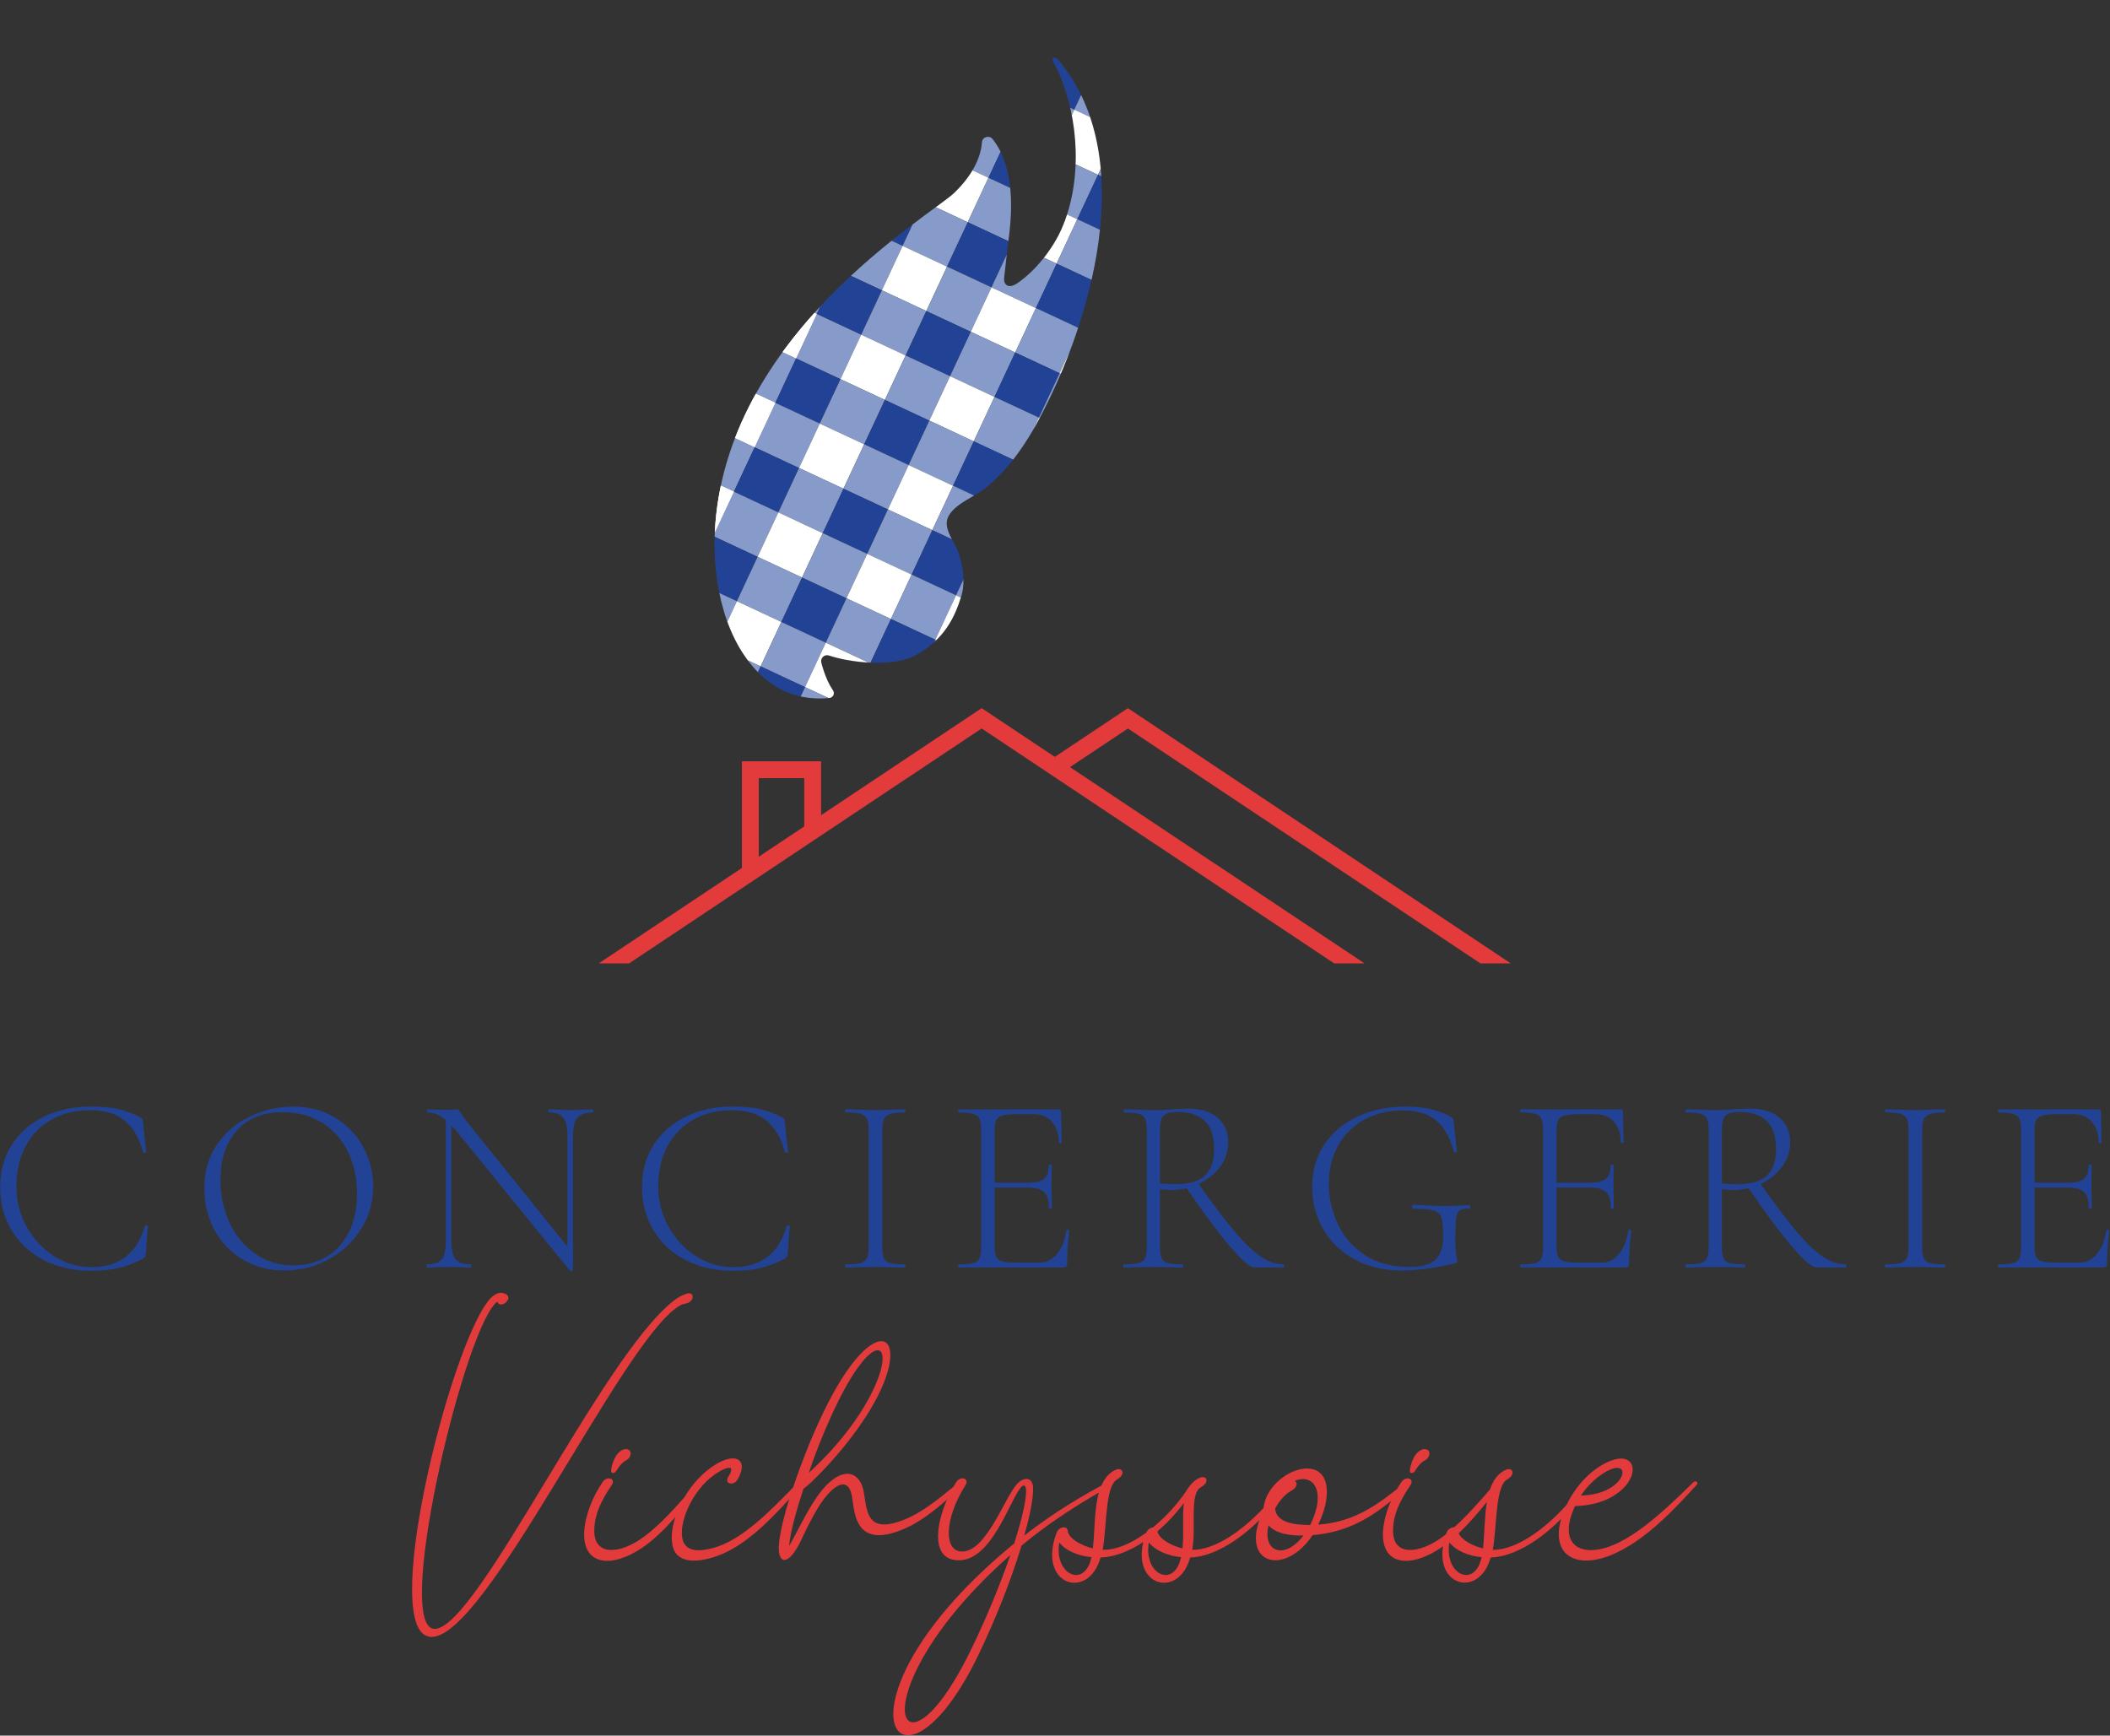
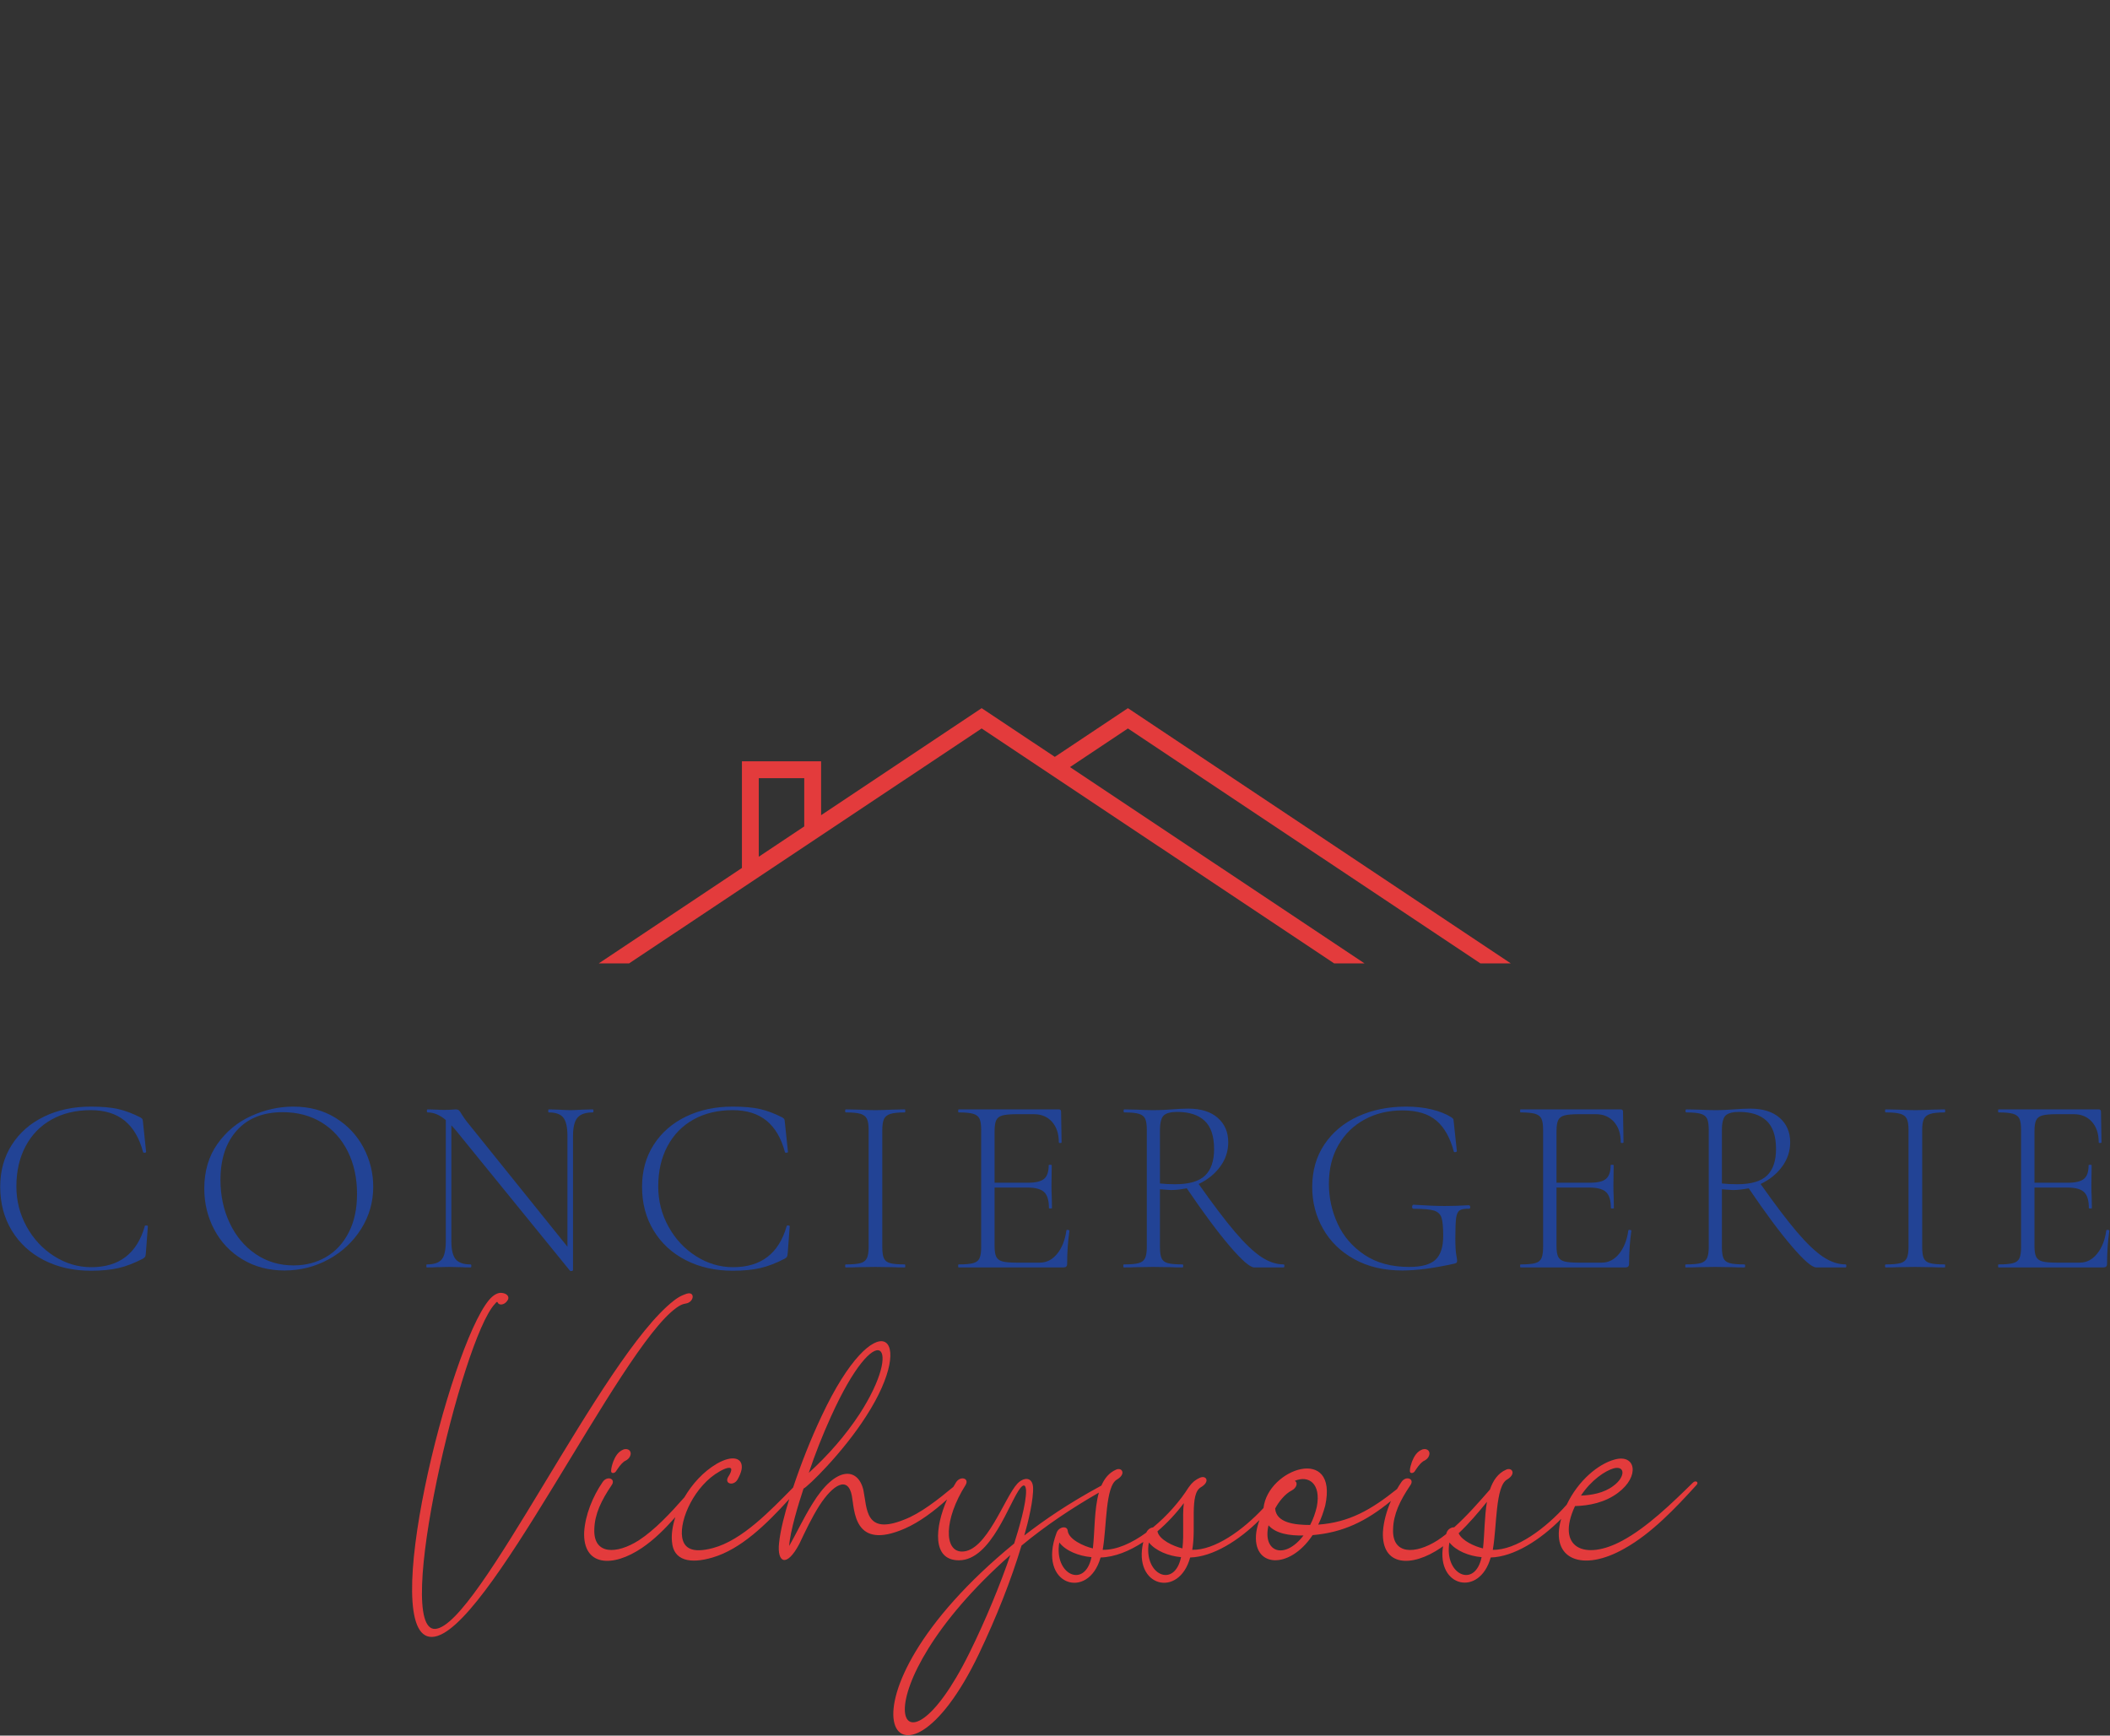
<svg xmlns="http://www.w3.org/2000/svg" width="100%" height="100%" viewBox="0 0 1043 858" version="1.1" xml:space="preserve" style="fill-rule:evenodd;clip-rule:evenodd;stroke-linejoin:round;stroke-miterlimit:2;">
  <rect x="0" y="0" width="1043" height="858" fill="#333333" stroke="none" />
  <g transform="matrix(1,0,0,1,-0.003,-0)">
    <g transform="matrix(1,0,0,1,-1232.69,-765.863)">
      <g id="logo" transform="matrix(4.167,0,0,4.167,0,0)">
        <g transform="matrix(1,0,0,1,376.077,376.2)">
          <path d="M0,-37.27C0.747,-37.81 1.079,-37.727 1.287,-37.81C2.117,-38.1 2.158,-39.221 1.204,-38.93C0.996,-38.847 0.457,-38.723 -0.332,-38.1C-8.882,-31.459 -23.491,0.416 -28.596,0.831C-33.66,1.246 -25.483,-33.577 -21.541,-37.727C-21.167,-38.183 -21.292,-37.851 -21.084,-37.727C-20.835,-37.561 -20.42,-37.685 -20.171,-37.976C-19.673,-38.515 -20.088,-38.93 -20.627,-39.013C-21.208,-39.138 -21.79,-38.723 -22.246,-38.183C-26.978,-32.498 -35.527,1.951 -29.011,1.785C-22.578,1.661 -6.89,-32.373 0,-37.27" style="fill:rgb(227,59,60);fill-rule:nonzero;" />
        </g>
        <g transform="matrix(1,0,0,1,370.64,358.022)">
          <path d="M0,-1.785C0,-2.2 -0.374,-2.407 -0.83,-2.283C-1.494,-2.034 -1.826,-1.453 -2.075,-0.83C-2.2,-0.457 -2.324,-0.083 -2.324,0.29C-2.324,0.622 -1.868,0.581 -1.702,0.249C-1.494,-0.042 -1.245,-0.498 -0.747,-0.872C-0.706,-0.913 -0.042,-1.121 0,-1.785" style="fill:rgb(227,59,60);fill-rule:nonzero;" />
        </g>
        <g transform="matrix(1,0,0,1,463.692,355.988)">
          <path d="M0,2.283C0.208,1.992 0.456,1.536 0.954,1.162C0.996,1.121 1.66,0.913 1.702,0.249C1.702,-0.166 1.328,-0.373 0.872,-0.249C0.208,-0 -0.124,0.581 -0.374,1.204C-0.498,1.577 -0.622,1.951 -0.622,2.324C-0.622,2.656 -0.166,2.615 0,2.283" style="fill:rgb(227,59,60);fill-rule:nonzero;" />
        </g>
        <g transform="matrix(1,0,0,1,487.266,380.019)">
          <path d="M0,-22.039C1.411,-22.371 1.328,-20.96 -0.042,-19.964C-1.162,-19.092 -2.698,-18.843 -3.901,-18.802C-2.698,-20.628 -1.038,-21.748 0,-22.039M-18.411,-14.329C-17.208,-15.466 -16.085,-16.777 -15.054,-18.061C-15.356,-16.269 -15.333,-14.204 -15.522,-12.534C-16.477,-12.754 -18.011,-13.43 -18.411,-14.329M-19.507,-13.24C-18.719,-12.244 -17.183,-11.621 -15.688,-11.497C-16.478,-7.72 -20.171,-9.422 -19.507,-13.24M-35.237,-17.474C-35.403,-16.768 -35.652,-16.02 -36.026,-15.315C-37.853,-15.315 -40.052,-15.564 -40.177,-17.266C-39.761,-18.055 -39.015,-19.009 -38.185,-19.424C-37.645,-19.715 -37.437,-20.337 -37.853,-20.545C-36.233,-21.25 -34.698,-20.254 -35.237,-17.474M-40.965,-15.273C-40.093,-14.277 -38.433,-14.028 -36.814,-14.07C-39.056,-11.123 -41.712,-12.078 -40.965,-15.273M-51.175,-12.534C-52.222,-12.776 -53.961,-13.568 -54.138,-14.564C-52.969,-15.559 -51.902,-16.712 -51.01,-17.906C-51.209,-16.289 -50.97,-14.326 -51.175,-12.534M-55.159,-13.24C-54.37,-12.244 -52.793,-11.621 -51.341,-11.497C-52.129,-7.72 -55.823,-9.422 -55.159,-13.24M-65.783,-13.24C-65.036,-12.244 -63.459,-11.621 -61.965,-11.497C-62.754,-7.72 -66.447,-9.422 -65.783,-13.24M-76.45,-0.125C-84.917,17.016 -90.021,4.523 -71.594,-11.746C-72.756,-8.343 -74.499,-4.067 -76.45,-0.125M-92.885,-28.14C-87.365,-40.384 -84.128,-36.731 -89.482,-28.472C-91.142,-25.94 -93.217,-23.574 -95.5,-21.499C-94.753,-23.74 -93.881,-25.94 -92.885,-28.14M9.38,-20.337C6.931,-17.93 3.942,-15.024 0.996,-13.447C-3.444,-11.04 -6.931,-12.576 -4.606,-17.557C-2.946,-17.598 -1.038,-17.972 0.498,-19.134C3.112,-21.084 2.614,-23.782 0.083,-23.076C-1.866,-22.541 -4.223,-20.588 -5.591,-17.725C-8.086,-14.893 -11.621,-12.304 -14.36,-12.368C-13.862,-15.107 -14.07,-19.922 -12.659,-20.711C-11.538,-21.375 -12.078,-22.205 -12.784,-21.873C-13.755,-21.445 -14.332,-20.589 -14.694,-19.523C-15.986,-18.036 -17.432,-16.39 -18.937,-15.04C-19.267,-15.054 -19.689,-14.829 -19.839,-14.402C-19.861,-14.344 -19.87,-14.292 -19.89,-14.235C-20.231,-13.966 -20.574,-13.713 -20.918,-13.489C-23.532,-11.829 -26.313,-11.746 -26.188,-14.817C-26.147,-16.602 -25.358,-18.221 -24.155,-20.005C-23.574,-20.794 -24.653,-21.209 -25.192,-20.42C-25.379,-20.15 -25.554,-19.866 -25.723,-19.576C-28.795,-17.114 -31.393,-15.62 -35.071,-15.356C-34.698,-16.103 -34.448,-16.851 -34.241,-17.598C-32.661,-24.847 -41.036,-22.019 -41.559,-17.328C-44.035,-14.666 -47.365,-12.307 -50.013,-12.368C-49.515,-15.107 -50.386,-19.009 -48.975,-19.798C-47.854,-20.462 -48.353,-21.25 -49.099,-20.918C-49.659,-20.671 -50.059,-20.317 -50.352,-19.888C-50.377,-19.86 -50.404,-19.834 -50.427,-19.798C-51.469,-18.138 -52.989,-16.402 -54.67,-15.023C-54.962,-14.998 -55.297,-14.785 -55.466,-14.407C-57.18,-13.158 -59.005,-12.33 -60.637,-12.368C-60.139,-15.107 -60.347,-19.922 -58.936,-20.711C-57.815,-21.375 -58.354,-22.205 -59.06,-21.873C-59.885,-21.509 -60.424,-20.834 -60.792,-19.987C-64.789,-17.82 -67.502,-15.943 -69.934,-14.07C-69.477,-15.647 -68.813,-18.387 -68.896,-19.839C-69.021,-21.084 -70.058,-20.96 -70.764,-20.213C-72.299,-18.553 -74.416,-12.161 -77.321,-12.161C-79.479,-12.161 -79.479,-15.979 -76.906,-20.047C-76.408,-20.877 -77.529,-21.167 -78.027,-20.379C-78.137,-20.205 -78.244,-20.021 -78.35,-19.836C-80.162,-18.337 -82.251,-16.677 -84.211,-15.937C-88.859,-14.07 -88.569,-17.266 -89.025,-19.466C-89.648,-22.122 -92.263,-22.412 -95.085,-17.806C-96.164,-16.062 -97.077,-14.111 -97.824,-12.825C-97.741,-14.485 -96.704,-17.889 -96.123,-19.632C-95.625,-19.839 -91.474,-23.865 -88.693,-28.223C-82.385,-38.018 -87.531,-41.961 -93.964,-28.265C-95.299,-25.442 -96.415,-22.585 -97.362,-19.757C-100.051,-17.031 -103.389,-13.505 -106.872,-12.576C-109.362,-11.912 -110.317,-12.576 -110.524,-13.862C-110.856,-15.979 -109.03,-20.005 -106.083,-21.665C-105.461,-22.039 -104.548,-22.371 -104.714,-21.748C-104.755,-21.541 -104.88,-21.292 -105.046,-21.043C-105.585,-20.171 -104.382,-19.881 -103.925,-20.752C-103.718,-21.126 -103.552,-21.499 -103.469,-21.914C-103.261,-23.242 -104.465,-23.699 -106.416,-22.578C-108.034,-21.626 -109.342,-20.158 -110.261,-18.592C-111.92,-16.706 -113.783,-14.716 -115.671,-13.489C-118.286,-11.829 -121.066,-11.746 -120.942,-14.817C-120.9,-16.602 -120.112,-18.221 -118.908,-20.005C-118.327,-20.794 -119.406,-21.209 -119.946,-20.42C-121.149,-18.677 -122.021,-16.477 -122.146,-14.485C-122.312,-10.418 -118.784,-10.21 -115.256,-12.617C-113.853,-13.567 -112.542,-14.867 -111.33,-16.244C-111.677,-15.176 -111.819,-14.157 -111.728,-13.323C-111.562,-11.082 -109.57,-10.667 -106.914,-11.455C-103.575,-12.439 -100.595,-15.328 -97.819,-18.382C-98.344,-16.72 -98.881,-14.663 -99.028,-13.157C-99.277,-10.874 -98.156,-10.169 -96.621,-13.074C-95.874,-14.651 -95.168,-16.145 -94.255,-17.598C-92.595,-20.171 -90.852,-21.126 -90.395,-18.802C-90.063,-17.1 -90.229,-12.202 -84.086,-14.9C-82.334,-15.672 -80.649,-16.956 -79.1,-18.338C-80.533,-15.047 -80.924,-11.123 -77.695,-11.123C-73.835,-11.123 -71.718,-18.055 -70.39,-19.715C-69.934,-20.254 -69.768,-19.964 -69.726,-19.424C-69.685,-17.847 -70.598,-14.817 -71.137,-13.115C-94.047,5.645 -84.875,19.922 -75.329,0C-73.212,-4.441 -71.511,-8.758 -70.266,-12.866C-67.381,-15.264 -64.287,-17.311 -61.089,-19.154C-61.652,-17.161 -61.569,-14.557 -61.799,-12.534C-62.878,-12.783 -64.704,-13.613 -64.787,-14.651C-64.87,-15.273 -65.866,-15.107 -66.115,-14.36C-68.439,-8.177 -62.339,-6.268 -60.886,-11.455C-59.203,-11.505 -57.456,-12.217 -55.817,-13.299C-57.093,-7.976 -51.588,-6.578 -50.261,-11.455C-47.551,-11.536 -44.481,-13.475 -42.041,-15.9C-42.214,-15.411 -42.346,-14.92 -42.417,-14.443C-42.957,-10.252 -38.517,-9.92 -35.735,-14.111C-32.131,-14.415 -29.372,-15.749 -26.442,-18.163C-26.969,-16.958 -27.318,-15.685 -27.393,-14.485C-27.559,-10.418 -24.03,-10.21 -20.503,-12.617C-20.42,-12.673 -20.341,-12.741 -20.259,-12.799C-21.045,-7.929 -15.927,-6.751 -14.61,-11.455C-11.848,-11.537 -8.712,-13.551 -6.25,-16.04C-7.644,-11.175 -3.678,-9.681 1.286,-12.534C4.482,-14.319 7.347,-17.349 9.795,-20.047C10.127,-20.379 9.712,-20.669 9.38,-20.337" style="fill:rgb(227,59,60);fill-rule:nonzero;" />
        </g>
        <g transform="matrix(1,0,0,1,309.826,334.258)">
          <path d="M0,-18.9C0.84,-18.71 1.729,-18.375 2.67,-17.895C2.79,-17.815 2.865,-17.75 2.895,-17.7C2.925,-17.65 2.95,-17.495 2.97,-17.235L3.33,-13.815C3.33,-13.755 3.274,-13.72 3.165,-13.71C3.055,-13.7 2.989,-13.725 2.97,-13.785C2.53,-15.445 1.8,-16.69 0.78,-17.52C-0.24,-18.35 -1.581,-18.765 -3.24,-18.765C-5,-18.765 -6.545,-18.395 -7.875,-17.655C-9.206,-16.915 -10.235,-15.86 -10.965,-14.49C-11.695,-13.12 -12.06,-11.525 -12.06,-9.705C-12.06,-8.005 -11.655,-6.42 -10.845,-4.95C-10.035,-3.481 -8.945,-2.311 -7.575,-1.441C-6.206,-0.57 -4.74,-0.135 -3.18,-0.135C0.14,-0.135 2.26,-1.765 3.18,-5.025C3.18,-5.066 3.229,-5.085 3.33,-5.085C3.47,-5.085 3.54,-5.056 3.54,-4.995L3.3,-1.816C3.28,-1.575 3.25,-1.425 3.21,-1.365C3.169,-1.306 3.09,-1.235 2.97,-1.155C1.93,-0.615 0.955,-0.24 0.045,-0.03C-0.866,0.18 -1.95,0.285 -3.21,0.285C-5.291,0.285 -7.146,-0.13 -8.775,-0.96C-10.405,-1.79 -11.681,-2.96 -12.6,-4.471C-13.521,-5.981 -13.98,-7.715 -13.98,-9.675C-13.98,-11.555 -13.521,-13.215 -12.6,-14.655C-11.681,-16.095 -10.405,-17.21 -8.775,-18C-7.146,-18.79 -5.3,-19.185 -3.24,-19.185C-1.92,-19.185 -0.84,-19.09 0,-18.9" style="fill:rgb(34,67,149);fill-rule:nonzero;" />
        </g>
        <g transform="matrix(1,0,0,1,334.486,316.663)">
          <path d="M0,16.26C1.14,15.6 2.04,14.63 2.7,13.35C3.36,12.07 3.69,10.54 3.69,8.76C3.69,6.88 3.325,5.205 2.595,3.735C1.865,2.265 0.835,1.12 -0.495,0.3C-1.825,-0.52 -3.37,-0.93 -5.13,-0.93C-7.45,-0.93 -9.26,-0.21 -10.56,1.23C-11.86,2.67 -12.51,4.63 -12.51,7.11C-12.51,8.97 -12.145,10.676 -11.415,12.225C-10.685,13.775 -9.66,14.999 -8.34,15.9C-7.02,16.8 -5.52,17.249 -3.84,17.249C-2.42,17.249 -1.14,16.92 0,16.26M-9.885,16.545C-11.335,15.675 -12.455,14.495 -13.245,13.005C-14.035,11.515 -14.43,9.89 -14.43,8.13C-14.43,6.07 -13.91,4.305 -12.87,2.835C-11.83,1.365 -10.495,0.26 -8.865,-0.48C-7.235,-1.219 -5.57,-1.59 -3.87,-1.59C-1.97,-1.59 -0.3,-1.145 1.14,-0.255C2.58,0.635 3.685,1.81 4.455,3.27C5.225,4.73 5.61,6.281 5.61,7.92C5.61,9.74 5.13,11.41 4.17,12.93C3.21,14.449 1.925,15.65 0.315,16.53C-1.295,17.41 -3.04,17.85 -4.92,17.85C-6.78,17.85 -8.435,17.414 -9.885,16.545" style="fill:rgb(34,67,149);fill-rule:nonzero;" />
        </g>
        <g transform="matrix(1,0,0,1,366.226,334.412)">
          <path d="M0,-18.829C0,-18.709 -0.03,-18.649 -0.09,-18.649C-0.95,-18.649 -1.555,-18.439 -1.905,-18.019C-2.255,-17.599 -2.43,-16.879 -2.43,-15.859L-2.43,0.07C-2.43,0.11 -2.48,0.141 -2.58,0.16C-2.68,0.18 -2.75,0.17 -2.79,0.131L-16.35,-16.549L-16.86,-17.119L-16.86,-3.38C-16.86,-2.359 -16.69,-1.644 -16.35,-1.234C-16.01,-0.824 -15.42,-0.619 -14.58,-0.619C-14.52,-0.619 -14.49,-0.559 -14.49,-0.439C-14.49,-0.319 -14.52,-0.26 -14.58,-0.26C-15.06,-0.26 -15.43,-0.269 -15.69,-0.289L-17.13,-0.319L-18.6,-0.289C-18.86,-0.269 -19.25,-0.26 -19.77,-0.26C-19.811,-0.26 -19.83,-0.319 -19.83,-0.439C-19.83,-0.559 -19.811,-0.619 -19.77,-0.619C-18.91,-0.619 -18.32,-0.819 -18,-1.22C-17.68,-1.619 -17.52,-2.34 -17.52,-3.38L-17.52,-17.749C-18.22,-18.349 -18.94,-18.649 -19.68,-18.649C-19.74,-18.649 -19.77,-18.709 -19.77,-18.829C-19.77,-18.949 -19.74,-19.009 -19.68,-19.009L-18.6,-18.979C-18.38,-18.959 -18.07,-18.949 -17.67,-18.949C-17.33,-18.949 -17.05,-18.959 -16.83,-18.979C-16.61,-18.999 -16.44,-19.009 -16.32,-19.009C-16.18,-19.009 -16.065,-18.974 -15.975,-18.904C-15.885,-18.834 -15.78,-18.689 -15.66,-18.469C-15.44,-18.109 -15.2,-17.769 -14.94,-17.449L-3.09,-2.72L-3.09,-15.859C-3.09,-16.879 -3.25,-17.599 -3.57,-18.019C-3.89,-18.439 -4.47,-18.649 -5.31,-18.649C-5.351,-18.649 -5.37,-18.709 -5.37,-18.829C-5.37,-18.949 -5.351,-19.009 -5.31,-19.009L-4.17,-18.979C-3.57,-18.939 -3.09,-18.919 -2.73,-18.919C-2.39,-18.919 -1.9,-18.939 -1.26,-18.979L-0.09,-19.009C-0.03,-19.009 0,-18.949 0,-18.829" style="fill:rgb(34,67,149);fill-rule:nonzero;" />
        </g>
        <g transform="matrix(1,0,0,1,385.966,334.258)">
          <path d="M0,-18.9C0.84,-18.71 1.729,-18.375 2.67,-17.895C2.79,-17.815 2.865,-17.75 2.895,-17.7C2.925,-17.65 2.95,-17.495 2.97,-17.235L3.33,-13.815C3.33,-13.755 3.274,-13.72 3.165,-13.71C3.055,-13.7 2.989,-13.725 2.97,-13.785C2.53,-15.445 1.8,-16.69 0.78,-17.52C-0.24,-18.35 -1.581,-18.765 -3.24,-18.765C-5,-18.765 -6.545,-18.395 -7.875,-17.655C-9.206,-16.915 -10.235,-15.86 -10.965,-14.49C-11.695,-13.12 -12.06,-11.525 -12.06,-9.705C-12.06,-8.005 -11.655,-6.42 -10.845,-4.95C-10.035,-3.481 -8.945,-2.311 -7.575,-1.441C-6.206,-0.57 -4.74,-0.135 -3.18,-0.135C0.14,-0.135 2.26,-1.765 3.18,-5.025C3.18,-5.066 3.229,-5.085 3.33,-5.085C3.47,-5.085 3.54,-5.056 3.54,-4.995L3.3,-1.816C3.28,-1.575 3.25,-1.425 3.21,-1.365C3.169,-1.306 3.09,-1.235 2.97,-1.155C1.93,-0.615 0.955,-0.24 0.045,-0.03C-0.866,0.18 -1.95,0.285 -3.21,0.285C-5.291,0.285 -7.146,-0.13 -8.775,-0.96C-10.405,-1.79 -11.681,-2.96 -12.6,-4.471C-13.521,-5.981 -13.98,-7.715 -13.98,-9.675C-13.98,-11.555 -13.521,-13.215 -12.6,-14.655C-11.681,-16.095 -10.405,-17.21 -8.775,-18C-7.146,-18.79 -5.3,-19.185 -3.24,-19.185C-1.92,-19.185 -0.84,-19.09 0,-18.9" style="fill:rgb(34,67,149);fill-rule:nonzero;" />
        </g>
        <g transform="matrix(1,0,0,1,400.68,316.483)">
          <path d="M0,16.589C0.13,16.869 0.375,17.06 0.735,17.159C1.095,17.26 1.675,17.31 2.475,17.31C2.515,17.31 2.535,17.369 2.535,17.489C2.535,17.61 2.515,17.669 2.475,17.669C1.875,17.669 1.405,17.659 1.065,17.64L-1.035,17.61L-3.045,17.64C-3.405,17.659 -3.896,17.669 -4.515,17.669C-4.575,17.669 -4.605,17.61 -4.605,17.489C-4.605,17.369 -4.575,17.31 -4.515,17.31C-3.735,17.31 -3.16,17.26 -2.79,17.159C-2.42,17.06 -2.165,16.864 -2.025,16.574C-1.885,16.284 -1.815,15.839 -1.815,15.239L-1.815,1.35C-1.815,0.75 -1.885,0.31 -2.025,0.029C-2.165,-0.25 -2.42,-0.445 -2.79,-0.556C-3.16,-0.665 -3.735,-0.721 -4.515,-0.721C-4.575,-0.721 -4.605,-0.781 -4.605,-0.9C-4.605,-1.02 -4.575,-1.08 -4.515,-1.08L-3.045,-1.051C-2.205,-1.01 -1.535,-0.991 -1.035,-0.991C-0.476,-0.991 0.225,-1.01 1.065,-1.051L2.475,-1.08C2.515,-1.08 2.535,-1.02 2.535,-0.9C2.535,-0.781 2.515,-0.721 2.475,-0.721C1.695,-0.721 1.12,-0.661 0.75,-0.54C0.379,-0.42 0.13,-0.215 0,0.074C-0.13,0.365 -0.195,0.81 -0.195,1.41L-0.195,15.239C-0.195,15.86 -0.13,16.31 0,16.589" style="fill:rgb(34,67,149);fill-rule:nonzero;" />
        </g>
        <g transform="matrix(1,0,0,1,422.504,319.858)">
          <path d="M0,9.839C0.12,9.85 0.181,9.884 0.181,9.944C0,11.204 -0.09,12.505 -0.09,13.844C-0.09,14.005 -0.125,14.119 -0.194,14.19C-0.265,14.26 -0.39,14.294 -0.569,14.294L-12.959,14.294C-13,14.294 -13.02,14.235 -13.02,14.114C-13.02,13.994 -13,13.935 -12.959,13.935C-12.179,13.935 -11.604,13.885 -11.234,13.784C-10.864,13.685 -10.615,13.489 -10.484,13.199C-10.354,12.909 -10.289,12.464 -10.289,11.864L-10.289,-2.025C-10.289,-2.625 -10.354,-3.065 -10.484,-3.346C-10.615,-3.625 -10.864,-3.82 -11.234,-3.931C-11.604,-4.04 -12.179,-4.096 -12.959,-4.096C-13,-4.096 -13.02,-4.156 -13.02,-4.275C-13.02,-4.395 -13,-4.455 -12.959,-4.455L-1.079,-4.455C-0.899,-4.455 -0.809,-4.366 -0.809,-4.185L-0.75,-0.556C-0.75,-0.495 -0.805,-0.465 -0.914,-0.465C-1.024,-0.465 -1.079,-0.495 -1.079,-0.556C-1.079,-1.576 -1.349,-2.386 -1.889,-2.985C-2.429,-3.585 -3.14,-3.886 -4.02,-3.886L-6.089,-3.886C-6.85,-3.886 -7.409,-3.835 -7.77,-3.735C-8.129,-3.635 -8.375,-3.445 -8.504,-3.165C-8.635,-2.885 -8.699,-2.446 -8.699,-1.846L-8.699,4.245L-4.739,4.245C-3.82,4.245 -3.179,4.09 -2.819,3.779C-2.459,3.47 -2.279,2.935 -2.279,2.174C-2.279,2.135 -2.219,2.114 -2.099,2.114C-1.979,2.114 -1.919,2.135 -1.919,2.174L-1.949,4.545C-1.949,5.125 -1.939,5.555 -1.919,5.835L-1.889,7.245C-1.889,7.285 -1.949,7.304 -2.069,7.304C-2.189,7.304 -2.25,7.285 -2.25,7.245C-2.25,6.344 -2.439,5.714 -2.819,5.355C-3.199,4.995 -3.869,4.815 -4.829,4.815L-8.699,4.815L-8.699,11.744C-8.699,12.324 -8.635,12.749 -8.504,13.02C-8.375,13.289 -8.134,13.475 -7.784,13.574C-7.435,13.675 -6.869,13.725 -6.089,13.725L-3.329,13.725C-2.53,13.725 -1.844,13.374 -1.274,12.674C-0.704,11.975 -0.34,11.054 -0.18,9.914C-0.18,9.855 -0.119,9.829 0,9.839" style="fill:rgb(34,67,149);fill-rule:nonzero;" />
        </g>
        <g transform="matrix(1,0,0,1,435.225,325.182)">
          <path d="M0,-0.9C1.66,-0.9 2.844,-1.245 3.555,-1.935C4.264,-2.625 4.619,-3.67 4.619,-5.07C4.619,-6.61 4.244,-7.73 3.494,-8.43C2.744,-9.129 1.66,-9.48 0.24,-9.48C-0.521,-9.48 -1.051,-9.34 -1.352,-9.06C-1.65,-8.779 -1.801,-8.19 -1.801,-7.29L-1.801,-0.99C-1.24,-0.93 -0.641,-0.9 0,-0.9M12.959,8.79C12.959,8.91 12.93,8.97 12.869,8.97L9.389,8.97C8.889,8.97 7.924,8.135 6.494,6.465C5.064,4.795 3.359,2.5 1.379,-0.42C0.68,-0.28 0.049,-0.21 -0.51,-0.21C-0.59,-0.21 -1.021,-0.24 -1.801,-0.3L-1.801,6.54C-1.801,7.16 -1.736,7.61 -1.605,7.89C-1.477,8.17 -1.23,8.36 -0.871,8.46C-0.51,8.56 0.068,8.61 0.869,8.61C0.93,8.61 0.959,8.67 0.959,8.79C0.959,8.91 0.93,8.97 0.869,8.97C0.27,8.97 -0.211,8.96 -0.57,8.94L-2.611,8.91L-4.591,8.94C-4.951,8.96 -5.45,8.97 -6.091,8.97C-6.131,8.97 -6.15,8.91 -6.15,8.79C-6.15,8.67 -6.131,8.61 -6.091,8.61C-5.291,8.61 -4.706,8.56 -4.336,8.46C-3.965,8.36 -3.711,8.165 -3.57,7.875C-3.432,7.585 -3.361,7.14 -3.361,6.54L-3.361,-7.35C-3.361,-7.95 -3.426,-8.39 -3.555,-8.67C-3.686,-8.95 -3.936,-9.145 -4.305,-9.255C-4.676,-9.364 -5.25,-9.42 -6.03,-9.42C-6.091,-9.42 -6.12,-9.48 -6.12,-9.6C-6.12,-9.72 -6.091,-9.78 -6.03,-9.78L-4.591,-9.75C-3.791,-9.71 -3.131,-9.69 -2.611,-9.69C-2.172,-9.69 -1.756,-9.7 -1.365,-9.72C-0.977,-9.739 -0.641,-9.76 -0.361,-9.78C0.359,-9.84 1,-9.87 1.559,-9.87C3.059,-9.87 4.225,-9.504 5.055,-8.775C5.885,-8.045 6.299,-7.08 6.299,-5.88C6.299,-4.819 5.979,-3.855 5.34,-2.985C4.699,-2.115 3.85,-1.43 2.789,-0.93C4.51,1.511 5.949,3.41 7.109,4.769C8.27,6.13 9.299,7.11 10.199,7.71C11.1,8.309 11.988,8.61 12.869,8.61C12.93,8.61 12.959,8.67 12.959,8.79" style="fill:rgb(34,67,149);fill-rule:nonzero;" />
        </g>
        <g transform="matrix(1,0,0,1,456.479,316.408)">
          <path d="M0,16.77C-1.61,15.88 -2.845,14.68 -3.705,13.169C-4.565,11.66 -4.995,10.005 -4.995,8.205C-4.995,6.266 -4.51,4.575 -3.54,3.135C-2.57,1.695 -1.24,0.59 0.45,-0.18C2.14,-0.95 4.035,-1.335 6.135,-1.335C7.234,-1.335 8.245,-1.225 9.165,-1.005C10.085,-0.785 10.865,-0.475 11.505,-0.075C11.645,0.025 11.725,0.101 11.745,0.15C11.765,0.2 11.785,0.345 11.805,0.585L12.165,3.945C12.165,4.005 12.109,4.045 12,4.065C11.89,4.085 11.825,4.065 11.805,4.005C11.365,2.345 10.67,1.115 9.72,0.315C8.77,-0.484 7.435,-0.885 5.715,-0.885C4.055,-0.885 2.565,-0.53 1.245,0.18C-0.075,0.89 -1.115,1.9 -1.875,3.21C-2.635,4.52 -3.015,6.056 -3.015,7.815C-3.015,9.476 -2.67,11.055 -1.979,12.555C-1.29,14.055 -0.23,15.285 1.2,16.245C2.63,17.205 4.396,17.685 6.495,17.685C7.975,17.685 9.02,17.4 9.63,16.83C10.24,16.26 10.545,15.315 10.545,13.995C10.545,12.956 10.475,12.23 10.335,11.82C10.195,11.411 9.895,11.135 9.436,10.995C8.975,10.855 8.175,10.785 7.035,10.785C6.915,10.785 6.855,10.706 6.855,10.545C6.855,10.485 6.87,10.43 6.9,10.38C6.93,10.331 6.965,10.305 7.005,10.305C8.545,10.405 9.785,10.455 10.726,10.455C11.625,10.455 12.585,10.425 13.605,10.365C13.645,10.365 13.68,10.391 13.71,10.44C13.74,10.49 13.755,10.535 13.755,10.575C13.755,10.715 13.705,10.785 13.605,10.785C13.085,10.766 12.715,10.83 12.495,10.98C12.274,11.13 12.135,11.435 12.075,11.895C12.016,12.355 11.985,13.155 11.985,14.294C11.985,15.195 12.02,15.835 12.09,16.215C12.16,16.595 12.195,16.835 12.195,16.935C12.195,17.055 12.175,17.135 12.135,17.175C12.095,17.215 12.005,17.255 11.865,17.294C9.445,17.834 7.385,18.105 5.686,18.105C3.505,18.105 1.609,17.66 0,16.77" style="fill:rgb(34,67,149);fill-rule:nonzero;" />
        </g>
        <g transform="matrix(1,0,0,1,489.164,319.858)">
          <path d="M0,9.839C0.12,9.85 0.18,9.884 0.18,9.944C0,11.204 -0.09,12.505 -0.09,13.844C-0.09,14.005 -0.125,14.119 -0.195,14.19C-0.266,14.26 -0.391,14.294 -0.57,14.294L-12.96,14.294C-13.001,14.294 -13.021,14.235 -13.021,14.114C-13.021,13.994 -13.001,13.935 -12.96,13.935C-12.181,13.935 -11.605,13.885 -11.235,13.784C-10.865,13.685 -10.615,13.489 -10.485,13.199C-10.355,12.909 -10.29,12.464 -10.29,11.864L-10.29,-2.025C-10.29,-2.625 -10.355,-3.065 -10.485,-3.346C-10.615,-3.625 -10.865,-3.82 -11.235,-3.931C-11.605,-4.04 -12.181,-4.096 -12.96,-4.096C-13.001,-4.096 -13.021,-4.156 -13.021,-4.275C-13.021,-4.395 -13.001,-4.455 -12.96,-4.455L-1.08,-4.455C-0.9,-4.455 -0.811,-4.366 -0.811,-4.185L-0.75,-0.556C-0.75,-0.495 -0.806,-0.465 -0.915,-0.465C-1.025,-0.465 -1.08,-0.495 -1.08,-0.556C-1.08,-1.576 -1.351,-2.386 -1.891,-2.985C-2.431,-3.585 -3.141,-3.886 -4.021,-3.886L-6.09,-3.886C-6.851,-3.886 -7.41,-3.835 -7.771,-3.735C-8.13,-3.635 -8.375,-3.445 -8.505,-3.165C-8.636,-2.885 -8.7,-2.446 -8.7,-1.846L-8.7,4.245L-4.74,4.245C-3.82,4.245 -3.181,4.09 -2.82,3.779C-2.46,3.47 -2.28,2.935 -2.28,2.174C-2.28,2.135 -2.221,2.114 -2.101,2.114C-1.98,2.114 -1.92,2.135 -1.92,2.174L-1.95,4.545C-1.95,5.125 -1.94,5.555 -1.92,5.835L-1.891,7.245C-1.891,7.285 -1.95,7.304 -2.07,7.304C-2.19,7.304 -2.25,7.285 -2.25,7.245C-2.25,6.344 -2.44,5.714 -2.82,5.355C-3.2,4.995 -3.87,4.815 -4.83,4.815L-8.7,4.815L-8.7,11.744C-8.7,12.324 -8.636,12.749 -8.505,13.02C-8.375,13.289 -8.136,13.475 -7.785,13.574C-7.436,13.675 -6.87,13.725 -6.09,13.725L-3.33,13.725C-2.53,13.725 -1.846,13.374 -1.275,12.674C-0.705,11.975 -0.341,11.054 -0.181,9.914C-0.181,9.855 -0.12,9.829 0,9.839" style="fill:rgb(34,67,149);fill-rule:nonzero;" />
        </g>
        <g transform="matrix(1,0,0,1,501.884,325.182)">
          <path d="M0,-0.9C1.66,-0.9 2.845,-1.245 3.555,-1.935C4.265,-2.625 4.62,-3.67 4.62,-5.07C4.62,-6.61 4.245,-7.73 3.495,-8.43C2.745,-9.129 1.66,-9.48 0.24,-9.48C-0.521,-9.48 -1.05,-9.34 -1.351,-9.06C-1.65,-8.779 -1.8,-8.19 -1.8,-7.29L-1.8,-0.99C-1.24,-0.93 -0.641,-0.9 0,-0.9M12.96,8.79C12.96,8.91 12.93,8.97 12.87,8.97L9.39,8.97C8.89,8.97 7.925,8.135 6.495,6.465C5.064,4.795 3.359,2.5 1.38,-0.42C0.68,-0.28 0.05,-0.21 -0.51,-0.21C-0.59,-0.21 -1.021,-0.24 -1.8,-0.3L-1.8,6.54C-1.8,7.16 -1.735,7.61 -1.605,7.89C-1.476,8.17 -1.23,8.36 -0.87,8.46C-0.51,8.56 0.069,8.61 0.87,8.61C0.93,8.61 0.96,8.67 0.96,8.79C0.96,8.91 0.93,8.97 0.87,8.97C0.27,8.97 -0.21,8.96 -0.57,8.94L-2.61,8.91L-4.59,8.94C-4.95,8.96 -5.45,8.97 -6.09,8.97C-6.131,8.97 -6.15,8.91 -6.15,8.79C-6.15,8.67 -6.131,8.61 -6.09,8.61C-5.29,8.61 -4.705,8.56 -4.335,8.46C-3.965,8.36 -3.71,8.165 -3.57,7.875C-3.431,7.585 -3.36,7.14 -3.36,6.54L-3.36,-7.35C-3.36,-7.95 -3.426,-8.39 -3.555,-8.67C-3.686,-8.95 -3.936,-9.145 -4.305,-9.255C-4.676,-9.364 -5.25,-9.42 -6.03,-9.42C-6.09,-9.42 -6.12,-9.48 -6.12,-9.6C-6.12,-9.72 -6.09,-9.78 -6.03,-9.78L-4.59,-9.75C-3.79,-9.71 -3.131,-9.69 -2.61,-9.69C-2.171,-9.69 -1.755,-9.7 -1.365,-9.72C-0.976,-9.739 -0.641,-9.76 -0.36,-9.78C0.359,-9.84 1,-9.87 1.56,-9.87C3.06,-9.87 4.225,-9.504 5.055,-8.775C5.885,-8.045 6.3,-7.08 6.3,-5.88C6.3,-4.819 5.979,-3.855 5.34,-2.985C4.699,-2.115 3.85,-1.43 2.79,-0.93C4.51,1.511 5.949,3.41 7.109,4.769C8.27,6.13 9.3,7.11 10.2,7.71C11.1,8.309 11.989,8.61 12.87,8.61C12.93,8.61 12.96,8.67 12.96,8.79" style="fill:rgb(34,67,149);fill-rule:nonzero;" />
        </g>
        <g transform="matrix(1,0,0,1,524.038,316.483)">
          <path d="M0,16.589C0.13,16.869 0.375,17.06 0.735,17.159C1.095,17.26 1.675,17.31 2.475,17.31C2.515,17.31 2.535,17.369 2.535,17.489C2.535,17.61 2.515,17.669 2.475,17.669C1.875,17.669 1.404,17.659 1.064,17.64L-1.035,17.61L-3.045,17.64C-3.405,17.659 -3.896,17.669 -4.515,17.669C-4.575,17.669 -4.605,17.61 -4.605,17.489C-4.605,17.369 -4.575,17.31 -4.515,17.31C-3.735,17.31 -3.16,17.26 -2.79,17.159C-2.42,17.06 -2.165,16.864 -2.025,16.574C-1.886,16.284 -1.815,15.839 -1.815,15.239L-1.815,1.35C-1.815,0.75 -1.886,0.31 -2.025,0.029C-2.165,-0.25 -2.42,-0.445 -2.79,-0.556C-3.16,-0.665 -3.735,-0.721 -4.515,-0.721C-4.575,-0.721 -4.605,-0.781 -4.605,-0.9C-4.605,-1.02 -4.575,-1.08 -4.515,-1.08L-3.045,-1.051C-2.205,-1.01 -1.535,-0.991 -1.035,-0.991C-0.476,-0.991 0.225,-1.01 1.064,-1.051L2.475,-1.08C2.515,-1.08 2.535,-1.02 2.535,-0.9C2.535,-0.781 2.515,-0.721 2.475,-0.721C1.695,-0.721 1.12,-0.661 0.75,-0.54C0.38,-0.42 0.13,-0.215 0,0.074C-0.131,0.365 -0.195,0.81 -0.195,1.41L-0.195,15.239C-0.195,15.86 -0.131,16.31 0,16.589" style="fill:rgb(34,67,149);fill-rule:nonzero;" />
        </g>
        <g transform="matrix(1,0,0,1,545.864,319.858)">
          <path d="M0,9.839C0.12,9.85 0.18,9.884 0.18,9.944C0,11.204 -0.09,12.505 -0.09,13.844C-0.09,14.005 -0.125,14.119 -0.195,14.19C-0.266,14.26 -0.391,14.294 -0.57,14.294L-12.96,14.294C-13.001,14.294 -13.021,14.235 -13.021,14.114C-13.021,13.994 -13.001,13.935 -12.96,13.935C-12.181,13.935 -11.605,13.885 -11.235,13.784C-10.865,13.685 -10.615,13.489 -10.485,13.199C-10.355,12.909 -10.29,12.464 -10.29,11.864L-10.29,-2.025C-10.29,-2.625 -10.355,-3.065 -10.485,-3.346C-10.615,-3.625 -10.865,-3.82 -11.235,-3.931C-11.605,-4.04 -12.181,-4.096 -12.96,-4.096C-13.001,-4.096 -13.021,-4.156 -13.021,-4.275C-13.021,-4.395 -13.001,-4.455 -12.96,-4.455L-1.08,-4.455C-0.9,-4.455 -0.811,-4.366 -0.811,-4.185L-0.75,-0.556C-0.75,-0.495 -0.806,-0.465 -0.915,-0.465C-1.025,-0.465 -1.08,-0.495 -1.08,-0.556C-1.08,-1.576 -1.351,-2.386 -1.891,-2.985C-2.431,-3.585 -3.141,-3.886 -4.021,-3.886L-6.09,-3.886C-6.851,-3.886 -7.41,-3.835 -7.771,-3.735C-8.13,-3.635 -8.375,-3.445 -8.505,-3.165C-8.636,-2.885 -8.7,-2.446 -8.7,-1.846L-8.7,4.245L-4.74,4.245C-3.82,4.245 -3.181,4.09 -2.82,3.779C-2.46,3.47 -2.28,2.935 -2.28,2.174C-2.28,2.135 -2.221,2.114 -2.101,2.114C-1.98,2.114 -1.92,2.135 -1.92,2.174L-1.95,4.545C-1.95,5.125 -1.94,5.555 -1.92,5.835L-1.891,7.245C-1.891,7.285 -1.95,7.304 -2.07,7.304C-2.19,7.304 -2.25,7.285 -2.25,7.245C-2.25,6.344 -2.44,5.714 -2.82,5.355C-3.2,4.995 -3.87,4.815 -4.83,4.815L-8.7,4.815L-8.7,11.744C-8.7,12.324 -8.636,12.749 -8.505,13.02C-8.375,13.289 -8.136,13.475 -7.785,13.574C-7.436,13.675 -6.87,13.725 -6.09,13.725L-3.33,13.725C-2.53,13.725 -1.846,13.374 -1.275,12.674C-0.705,11.975 -0.341,11.054 -0.181,9.914C-0.181,9.855 -0.12,9.829 0,9.839" style="fill:rgb(34,67,149);fill-rule:nonzero;" />
        </g>
        <g transform="matrix(1,0,0,1,391.226,284.054)">
          <path d="M0,-2.221L-5.392,1.373L-5.392,-7.945L0,-7.945L0,-2.221ZM80.214,14.029L83.814,14.029L38.394,-16.25L29.724,-10.471L21.044,-16.25L2,-3.554L2,-9.945L-7.392,-9.945L-7.392,2.707L-24.376,14.029L-20.776,14.029L21.044,-13.841L62.864,14.029L66.464,14.029L31.524,-9.26L38.394,-13.841L80.214,14.029Z" style="fill:rgb(227,59,60);fill-rule:nonzero;" />
        </g>
        <g>
          <g>
            <clipPath id="_clip1">
-               <path d="M420.851,190.632C420.583,190.686 420.673,190.989 420.761,191.145C421.07,191.697 421.191,191.945 421.381,192.366C423.871,197.936 424.231,205.376 421.731,210.996C420.681,213.356 418.651,215.936 416.501,217.396C415.451,218.106 414.881,217.566 414.931,216.836C415.121,215.006 415.351,213.176 415.571,211.346C416.301,205.005 414.801,201.806 413.571,200.296C413.171,199.796 412.361,200.026 412.311,200.666C412.201,202.046 411.561,204.216 409.041,206.656C406.271,209.346 381.651,223.526 380.611,247.086C380.351,252.906 381.821,260.175 386.461,264.216C388.764,266.214 391.477,266.871 394.224,266.591C394.654,266.547 394.882,266.067 394.644,265.706C394.407,265.349 394.194,264.98 394.031,264.626C393.671,263.855 393.421,263.046 393.251,262.406C393.111,261.866 393.621,261.386 394.151,261.556C395.231,261.906 397.011,262.335 399.371,262.415C401.531,262.486 403.374,262.118 404.411,261.546C407.804,259.674 409.071,257.105 409.881,254.436C410.361,252.836 410.031,250.536 409.381,248.996C408.991,248.105 408.371,247.296 408.171,246.336C407.691,244.065 411.131,242.946 412.601,241.786C415.451,239.536 417.541,236.446 419.221,233.265C425.244,221.882 430.67,203.191 422.043,191.753C421.852,191.498 421.672,191.236 421.463,190.995C421.327,190.838 421.144,190.625 420.921,190.625C420.898,190.625 420.875,190.628 420.851,190.632Z" />
-             </clipPath>
+               </clipPath>
            <g clip-path="url(#_clip1)">
              <g transform="matrix(-0.906,-0.423,-0.423,0.906,398.682,184.283)">
                <rect x="-4.313" y="0.956" width="5.814" height="5.815" style="fill:rgb(135,155,202);" />
              </g>
              <g transform="matrix(-0.906,-0.423,-0.423,0.906,403.952,186.74)">
                <rect x="-4.313" y="0.956" width="5.814" height="5.815" style="fill:white;" />
              </g>
              <g transform="matrix(-0.906,-0.423,-0.423,0.906,411.678,183.927)">
                <rect x="-4.313" y="0.956" width="5.814" height="5.815" style="fill:rgb(34,67,149);" />
              </g>
              <g transform="matrix(-0.906,-0.423,-0.423,0.906,416.948,186.385)">
                <rect x="-4.313" y="0.956" width="5.814" height="5.815" style="fill:rgb(135,155,202);" />
              </g>
              <g transform="matrix(-0.906,-0.423,-0.423,0.906,409.221,189.197)">
                <rect x="-4.313" y="0.956" width="5.814" height="5.815" style="fill:rgb(135,155,202);" />
              </g>
              <g transform="matrix(-0.906,-0.423,-0.423,0.906,403.952,186.74)">
                <rect x="-4.313" y="0.956" width="5.814" height="5.815" style="fill:white;" />
              </g>
              <g transform="matrix(-0.906,-0.423,-0.423,0.906,414.491,191.654)">
                <rect x="-4.313" y="0.956" width="5.814" height="5.815" style="fill:white;" />
              </g>
              <g transform="matrix(-0.906,-0.423,-0.423,0.906,377.959,187.45)">
                <rect x="-4.313" y="0.956" width="5.814" height="5.815" style="fill:white;" />
              </g>
              <g transform="matrix(-0.906,-0.423,-0.423,0.906,385.685,184.637)">
                <rect x="-4.313" y="0.956" width="5.814" height="5.815" style="fill:rgb(34,67,149);" />
              </g>
              <g transform="matrix(-0.906,-0.423,-0.423,0.906,390.955,187.094)">
                <rect x="-4.313" y="0.956" width="5.814" height="5.815" style="fill:rgb(135,155,202);" />
              </g>
              <g transform="matrix(-0.906,-0.423,-0.423,0.906,383.228,189.906)">
                <rect x="-4.313" y="0.956" width="5.814" height="5.815" style="fill:rgb(135,155,202);" />
              </g>
              <g transform="matrix(-0.906,-0.423,-0.423,0.906,388.498,192.364)">
                <rect x="-4.313" y="0.956" width="5.814" height="5.815" style="fill:white;" />
              </g>
              <g transform="matrix(-0.906,-0.423,-0.423,0.906,396.225,189.552)">
                <rect x="-4.313" y="0.956" width="5.814" height="5.815" style="fill:rgb(34,67,149);" />
              </g>
              <g transform="matrix(-0.906,-0.423,-0.423,0.906,401.495,192.009)">
                <rect x="-4.313" y="0.956" width="5.814" height="5.815" style="fill:rgb(135,155,202);" />
              </g>
              <g transform="matrix(-0.906,-0.423,-0.423,0.906,393.767,194.822)">
                <rect x="-4.313" y="0.956" width="5.814" height="5.815" style="fill:rgb(135,155,202);" />
              </g>
              <g transform="matrix(-0.906,-0.423,-0.423,0.906,399.037,197.279)">
                <rect x="-4.313" y="0.956" width="5.814" height="5.815" style="fill:white;" />
              </g>
              <g transform="matrix(-0.906,-0.423,-0.423,0.906,406.764,194.466)">
                <rect x="-4.313" y="0.956" width="5.814" height="5.815" style="fill:rgb(34,67,149);" />
              </g>
              <g transform="matrix(-0.906,-0.423,-0.423,0.906,412.034,196.924)">
                <rect x="-4.313" y="0.956" width="5.814" height="5.815" style="fill:rgb(135,155,202);" />
              </g>
              <g transform="matrix(-0.906,-0.423,-0.423,0.906,404.306,199.736)">
                <rect x="-4.313" y="0.956" width="5.814" height="5.815" style="fill:rgb(135,155,202);" />
              </g>
              <g transform="matrix(-0.906,-0.423,-0.423,0.906,399.037,197.279)">
                <rect x="-4.313" y="0.956" width="5.814" height="5.815" style="fill:white;" />
              </g>
              <g transform="matrix(-0.906,-0.423,-0.423,0.906,409.576,202.193)">
                <rect x="-4.313" y="0.956" width="5.814" height="5.815" style="fill:white;" />
              </g>
              <g transform="matrix(-0.906,-0.423,-0.423,0.906,380.771,195.176)">
                <rect x="-4.313" y="0.956" width="5.814" height="5.815" style="fill:rgb(34,67,149);" />
              </g>
              <g transform="matrix(-0.906,-0.423,-0.423,0.906,386.041,197.634)">
                <rect x="-4.313" y="0.956" width="5.814" height="5.815" style="fill:rgb(135,155,202);" />
              </g>
              <g transform="matrix(-0.906,-0.423,-0.423,0.906,378.314,200.446)">
                <rect x="-4.313" y="0.956" width="5.814" height="5.815" style="fill:rgb(135,155,202);" />
              </g>
              <g transform="matrix(-0.906,-0.423,-0.423,0.906,383.584,202.903)">
                <rect x="-4.313" y="0.956" width="5.814" height="5.815" style="fill:white;" />
              </g>
              <g transform="matrix(-0.906,-0.423,-0.423,0.906,391.31,200.092)">
                <rect x="-4.313" y="0.956" width="5.814" height="5.815" style="fill:rgb(34,67,149);" />
              </g>
              <g transform="matrix(-0.906,-0.423,-0.423,0.906,396.58,202.549)">
                <rect x="-4.313" y="0.956" width="5.814" height="5.815" style="fill:rgb(135,155,202);" />
              </g>
              <g transform="matrix(-0.906,-0.423,-0.423,0.906,388.853,205.361)">
                <rect x="-4.313" y="0.956" width="5.814" height="5.815" style="fill:rgb(135,155,202);" />
              </g>
              <g transform="matrix(-0.906,-0.423,-0.423,0.906,394.123,207.819)">
                <rect x="-4.313" y="0.956" width="5.814" height="5.815" style="fill:white;" />
              </g>
              <g transform="matrix(-0.906,-0.423,-0.423,0.906,401.85,205.006)">
                <rect x="-4.313" y="0.956" width="5.814" height="5.815" style="fill:rgb(34,67,149);" />
              </g>
              <g transform="matrix(-0.906,-0.423,-0.423,0.906,407.119,207.463)">
                <rect x="-4.313" y="0.956" width="5.814" height="5.815" style="fill:rgb(135,155,202);" />
              </g>
              <g transform="matrix(-0.906,-0.423,-0.423,0.906,399.392,210.275)">
                <rect x="-4.313" y="0.956" width="5.814" height="5.815" style="fill:rgb(135,155,202);" />
              </g>
              <g transform="matrix(-0.906,-0.423,-0.423,0.906,394.123,207.818)">
                <rect x="-4.313" y="0.956" width="5.814" height="5.815" style="fill:white;" />
              </g>
              <g transform="matrix(-0.906,-0.423,-0.423,0.906,404.662,212.733)">
                <rect x="-4.313" y="0.956" width="5.814" height="5.815" style="fill:white;" />
              </g>
              <g transform="matrix(-0.906,-0.423,-0.423,0.906,381.126,208.173)">
                <rect x="-4.313" y="0.956" width="5.814" height="5.815" style="fill:rgb(135,155,202);" />
              </g>
              <g transform="matrix(-0.906,-0.423,-0.423,0.906,378.669,213.442)">
                <rect x="-4.313" y="0.956" width="5.814" height="5.815" style="fill:white;" />
              </g>
              <g transform="matrix(-0.906,-0.423,-0.423,0.906,386.396,210.631)">
-                 <rect x="-4.313" y="0.956" width="5.814" height="5.815" style="fill:rgb(34,67,149);" />
-               </g>
+                 </g>
              <g transform="matrix(-0.906,-0.423,-0.423,0.906,391.666,213.088)">
                <rect x="-4.313" y="0.956" width="5.814" height="5.815" style="fill:rgb(135,155,202);" />
              </g>
              <g transform="matrix(-0.906,-0.423,-0.423,0.906,383.938,215.9)">
                <rect x="-4.313" y="0.956" width="5.814" height="5.815" style="fill:rgb(135,155,202);" />
              </g>
              <g transform="matrix(-0.906,-0.423,-0.423,0.906,389.208,218.358)">
                <rect x="-4.313" y="0.956" width="5.814" height="5.815" style="fill:white;" />
              </g>
              <g transform="matrix(-0.906,-0.423,-0.423,0.906,396.935,215.545)">
                <rect x="-4.313" y="0.956" width="5.814" height="5.815" style="fill:rgb(34,67,149);" />
              </g>
              <g transform="matrix(-0.906,-0.423,-0.423,0.906,402.205,218.002)">
                <rect x="-4.313" y="0.956" width="5.814" height="5.815" style="fill:rgb(135,155,202);" />
              </g>
              <g transform="matrix(-0.906,-0.423,-0.423,0.906,394.478,220.815)">
                <rect x="-4.313" y="0.956" width="5.814" height="5.815" style="fill:rgb(135,155,202);" />
              </g>
              <g transform="matrix(-0.906,-0.423,-0.423,0.906,389.208,218.357)">
                <rect x="-4.313" y="0.956" width="5.814" height="5.815" style="fill:white;" />
              </g>
              <g transform="matrix(-0.906,-0.423,-0.423,0.906,399.747,223.272)">
                <rect x="-4.313" y="0.956" width="5.814" height="5.815" style="fill:white;" />
              </g>
              <g transform="matrix(-0.906,-0.423,-0.423,0.906,381.482,221.169)">
                <rect x="-4.313" y="0.956" width="5.814" height="5.815" style="fill:rgb(34,67,149);" />
              </g>
              <g transform="matrix(-0.906,-0.423,-0.423,0.906,386.752,223.627)">
                <rect x="-4.313" y="0.956" width="5.814" height="5.815" style="fill:rgb(135,155,202);" />
              </g>
              <g transform="matrix(-0.906,-0.423,-0.423,0.906,379.024,226.439)">
                <rect x="-4.313" y="0.956" width="5.814" height="5.815" style="fill:rgb(135,155,202);" />
              </g>
              <g transform="matrix(-0.906,-0.423,-0.423,0.906,384.294,228.896)">
                <rect x="-4.313" y="0.956" width="5.814" height="5.815" style="fill:white;" />
              </g>
              <g transform="matrix(-0.906,-0.423,-0.423,0.906,392.021,226.084)">
                <rect x="-4.313" y="0.956" width="5.814" height="5.815" style="fill:rgb(34,67,149);" />
              </g>
              <g transform="matrix(-0.906,-0.423,-0.423,0.906,397.291,228.541)">
                <rect x="-4.313" y="0.956" width="5.814" height="5.815" style="fill:rgb(135,155,202);" />
              </g>
              <g transform="matrix(-0.906,-0.423,-0.423,0.906,389.563,231.353)">
                <rect x="-4.313" y="0.956" width="5.814" height="5.815" style="fill:rgb(135,155,202);" />
              </g>
              <g transform="matrix(-0.906,-0.423,-0.423,0.906,384.294,228.896)">
                <rect x="-4.313" y="0.956" width="5.814" height="5.815" style="fill:white;" />
              </g>
              <g transform="matrix(-0.906,-0.423,-0.423,0.906,394.833,233.811)">
                <rect x="-4.313" y="0.956" width="5.814" height="5.815" style="fill:white;" />
              </g>
              <g transform="matrix(-0.906,-0.423,-0.423,0.906,381.837,234.166)">
                <rect x="-4.313" y="0.956" width="5.814" height="5.815" style="fill:rgb(135,155,202);" />
              </g>
              <g transform="matrix(-0.906,-0.423,-0.423,0.906,379.379,239.435)">
                <rect x="-4.313" y="0.956" width="5.814" height="5.815" style="fill:white;" />
              </g>
              <g transform="matrix(-0.906,-0.423,-0.423,0.906,387.106,236.623)">
                <rect x="-4.313" y="0.956" width="5.814" height="5.815" style="fill:rgb(34,67,149);" />
              </g>
              <g transform="matrix(-0.906,-0.423,-0.423,0.906,392.376,239.08)">
                <rect x="-4.313" y="0.956" width="5.814" height="5.815" style="fill:rgb(135,155,202);" />
              </g>
              <g transform="matrix(-0.906,-0.423,-0.423,0.906,384.649,241.892)">
                <rect x="-4.313" y="0.956" width="5.814" height="5.815" style="fill:rgb(135,155,202);" />
              </g>
              <g transform="matrix(-0.906,-0.423,-0.423,0.906,379.379,239.435)">
                <rect x="-4.313" y="0.956" width="5.814" height="5.815" style="fill:white;" />
              </g>
              <g transform="matrix(-0.906,-0.423,-0.423,0.906,389.919,244.35)">
                <rect x="-4.313" y="0.956" width="5.814" height="5.815" style="fill:white;" />
              </g>
              <g transform="matrix(-0.906,-0.423,-0.423,0.906,382.192,247.161)">
                <rect x="-4.313" y="0.956" width="5.814" height="5.815" style="fill:rgb(34,67,149);" />
              </g>
              <g transform="matrix(-0.906,-0.423,-0.423,0.906,387.462,249.619)">
                <rect x="-4.313" y="0.956" width="5.814" height="5.815" style="fill:rgb(135,155,202);" />
              </g>
              <g transform="matrix(-0.906,-0.423,-0.423,0.906,379.735,252.431)">
                <rect x="-4.313" y="0.956" width="5.814" height="5.815" style="fill:rgb(135,155,202);" />
              </g>
              <g transform="matrix(-0.906,-0.423,-0.423,0.906,385.005,254.888)">
                <rect x="-4.313" y="0.956" width="5.814" height="5.815" style="fill:white;" />
              </g>
              <g transform="matrix(-0.906,-0.423,-0.423,0.906,377.277,257.7)">
                <rect x="-4.313" y="0.956" width="5.814" height="5.815" style="fill:rgb(34,67,149);" />
              </g>
              <g transform="matrix(-0.906,-0.423,-0.423,0.906,382.547,260.158)">
                <rect x="-4.313" y="0.956" width="5.814" height="5.815" style="fill:rgb(135,155,202);" />
              </g>
              <g transform="matrix(-0.906,-0.423,-0.423,0.906,380.09,265.427)">
                <rect x="-4.313" y="0.956" width="5.814" height="5.815" style="fill:white;" />
              </g>
              <g transform="matrix(-0.906,-0.423,-0.423,0.906,424.673,183.575)">
                <rect x="-4.313" y="0.956" width="5.814" height="5.815" style="fill:rgb(135,155,202);" />
              </g>
              <g transform="matrix(-0.906,-0.423,-0.423,0.906,429.943,186.032)">
                <rect x="-4.313" y="0.956" width="5.814" height="5.815" style="fill:white;" />
              </g>
              <g transform="matrix(-0.906,-0.423,-0.423,0.906,422.216,188.844)">
                <rect x="-4.313" y="0.956" width="5.814" height="5.815" style="fill:rgb(34,67,149);" />
              </g>
              <g transform="matrix(-0.906,-0.423,-0.423,0.906,427.486,191.301)">
                <rect x="-4.313" y="0.956" width="5.814" height="5.815" style="fill:rgb(135,155,202);" />
              </g>
              <g transform="matrix(-0.906,-0.423,-0.423,0.906,419.759,194.113)">
                <rect x="-4.313" y="0.956" width="5.814" height="5.815" style="fill:rgb(135,155,202);" />
              </g>
              <g transform="matrix(-0.906,-0.423,-0.423,0.906,425.029,196.571)">
                <rect x="-4.313" y="0.956" width="5.814" height="5.815" style="fill:white;" />
              </g>
              <g transform="matrix(-0.906,-0.423,-0.423,0.906,430.298,199.028)">
                <rect x="-4.313" y="0.956" width="5.814" height="5.815" style="fill:rgb(135,155,202);" />
              </g>
              <g transform="matrix(-0.906,-0.423,-0.423,0.906,417.301,199.383)">
                <rect x="-4.313" y="0.956" width="5.814" height="5.815" style="fill:rgb(34,67,149);" />
              </g>
              <g transform="matrix(-0.906,-0.423,-0.423,0.906,422.571,201.84)">
                <rect x="-4.313" y="0.956" width="5.814" height="5.815" style="fill:rgb(135,155,202);" />
              </g>
              <g transform="matrix(-0.906,-0.423,-0.423,0.906,414.844,204.652)">
                <rect x="-4.313" y="0.956" width="5.814" height="5.815" style="fill:rgb(135,155,202);" />
              </g>
              <g transform="matrix(-0.906,-0.423,-0.423,0.906,420.114,207.11)">
                <rect x="-4.313" y="0.956" width="5.814" height="5.815" style="fill:white;" />
              </g>
              <g transform="matrix(-0.906,-0.423,-0.423,0.906,427.841,204.297)">
                <rect x="-4.313" y="0.956" width="5.814" height="5.815" style="fill:rgb(34,67,149);" />
              </g>
              <g transform="matrix(-0.906,-0.423,-0.423,0.906,425.383,209.567)">
                <rect x="-4.313" y="0.956" width="5.814" height="5.815" style="fill:rgb(135,155,202);" />
              </g>
              <g transform="matrix(-0.906,-0.423,-0.423,0.906,430.653,212.024)">
                <rect x="-4.313" y="0.956" width="5.814" height="5.815" style="fill:white;" />
              </g>
              <g transform="matrix(-0.906,-0.423,-0.423,0.906,412.393,209.925)">
                <rect x="-4.313" y="0.956" width="5.814" height="5.815" style="fill:rgb(34,67,149);" />
              </g>
              <g transform="matrix(-0.906,-0.423,-0.423,0.906,417.663,212.382)">
                <rect x="-4.313" y="0.956" width="5.814" height="5.815" style="fill:rgb(135,155,202);" />
              </g>
              <g transform="matrix(-0.906,-0.423,-0.423,0.906,409.936,215.195)">
                <rect x="-4.313" y="0.956" width="5.814" height="5.815" style="fill:rgb(135,155,202);" />
              </g>
              <g transform="matrix(-0.906,-0.423,-0.423,0.906,415.206,217.652)">
                <rect x="-4.313" y="0.956" width="5.814" height="5.815" style="fill:white;" />
              </g>
              <g transform="matrix(-0.906,-0.423,-0.423,0.906,422.932,214.839)">
                <rect x="-4.313" y="0.956" width="5.814" height="5.815" style="fill:rgb(34,67,149);" />
              </g>
              <g transform="matrix(-0.906,-0.423,-0.423,0.906,428.202,217.297)">
                <rect x="-4.313" y="0.956" width="5.814" height="5.815" style="fill:rgb(135,155,202);" />
              </g>
              <g transform="matrix(-0.906,-0.423,-0.423,0.906,420.475,220.109)">
                <rect x="-4.313" y="0.956" width="5.814" height="5.815" style="fill:rgb(135,155,202);" />
              </g>
              <g transform="matrix(-0.906,-0.423,-0.423,0.906,425.745,222.566)">
                <rect x="-4.313" y="0.956" width="5.814" height="5.815" style="fill:white;" />
              </g>
              <g transform="matrix(-0.906,-0.423,-0.423,0.906,407.478,220.464)">
                <rect x="-4.313" y="0.956" width="5.814" height="5.815" style="fill:rgb(34,67,149);" />
              </g>
              <g transform="matrix(-0.906,-0.423,-0.423,0.906,412.748,222.921)">
                <rect x="-4.313" y="0.956" width="5.814" height="5.815" style="fill:rgb(135,155,202);" />
              </g>
              <g transform="matrix(-0.906,-0.423,-0.423,0.906,405.021,225.734)">
                <rect x="-4.313" y="0.956" width="5.814" height="5.815" style="fill:rgb(135,155,202);" />
              </g>
              <g transform="matrix(-0.906,-0.423,-0.423,0.906,410.291,228.191)">
                <rect x="-4.313" y="0.956" width="5.814" height="5.815" style="fill:white;" />
              </g>
              <g transform="matrix(-0.906,-0.423,-0.423,0.906,418.018,225.378)">
                <rect x="-4.313" y="0.956" width="5.814" height="5.815" style="fill:rgb(34,67,149);" />
              </g>
              <g transform="matrix(-0.906,-0.423,-0.423,0.906,423.288,227.836)">
                <rect x="-4.313" y="0.956" width="5.814" height="5.815" style="fill:rgb(135,155,202);" />
              </g>
              <g transform="matrix(-0.906,-0.423,-0.423,0.906,415.56,230.648)">
                <rect x="-4.313" y="0.956" width="5.814" height="5.815" style="fill:rgb(135,155,202);" />
              </g>
              <g transform="matrix(-0.906,-0.423,-0.423,0.906,420.83,233.105)">
                <rect x="-4.313" y="0.956" width="5.814" height="5.815" style="fill:white;" />
              </g>
              <g transform="matrix(-0.906,-0.423,-0.423,0.906,428.557,230.294)">
                <rect x="-4.313" y="0.956" width="5.814" height="5.815" style="fill:rgb(34,67,149);" />
              </g>
              <g transform="matrix(-0.906,-0.423,-0.423,0.906,426.1,235.563)">
                <rect x="-4.313" y="0.956" width="5.814" height="5.815" style="fill:rgb(135,155,202);" />
              </g>
              <g transform="matrix(-0.906,-0.423,-0.423,0.906,402.564,231.003)">
-                 <rect x="-4.313" y="0.956" width="5.814" height="5.815" style="fill:rgb(34,67,149);" />
-               </g>
+                 </g>
              <g transform="matrix(-0.906,-0.423,-0.423,0.906,407.834,233.46)">
                <rect x="-4.313" y="0.956" width="5.814" height="5.815" style="fill:rgb(135,155,202);" />
              </g>
              <g transform="matrix(-0.906,-0.423,-0.423,0.906,400.107,236.272)">
                <rect x="-4.313" y="0.956" width="5.814" height="5.815" style="fill:rgb(135,155,202);" />
              </g>
              <g transform="matrix(-0.906,-0.423,-0.423,0.906,405.377,238.73)">
                <rect x="-4.313" y="0.956" width="5.814" height="5.815" style="fill:white;" />
              </g>
              <g transform="matrix(-0.906,-0.423,-0.423,0.906,413.104,235.917)">
                <rect x="-4.313" y="0.956" width="5.814" height="5.815" style="fill:rgb(34,67,149);" />
              </g>
              <g transform="matrix(-0.906,-0.423,-0.423,0.906,418.373,238.374)">
                <rect x="-4.313" y="0.956" width="5.814" height="5.815" style="fill:rgb(135,155,202);" />
              </g>
              <g transform="matrix(-0.906,-0.423,-0.423,0.906,410.646,241.187)">
                <rect x="-4.313" y="0.956" width="5.814" height="5.815" style="fill:rgb(135,155,202);" />
              </g>
              <g transform="matrix(-0.906,-0.423,-0.423,0.906,415.916,243.644)">
                <rect x="-4.313" y="0.956" width="5.814" height="5.815" style="fill:white;" />
              </g>
              <g transform="matrix(-0.906,-0.423,-0.423,0.906,423.643,240.832)">
                <rect x="-4.313" y="0.956" width="5.814" height="5.815" style="fill:rgb(34,67,149);" />
              </g>
              <g transform="matrix(-0.906,-0.423,-0.423,0.906,428.913,243.29)">
                <rect x="-4.313" y="0.956" width="5.814" height="5.815" style="fill:rgb(135,155,202);" />
              </g>
              <g transform="matrix(-0.906,-0.423,-0.423,0.906,421.186,246.102)">
                <rect x="-4.313" y="0.956" width="5.814" height="5.815" style="fill:rgb(135,155,202);" />
              </g>
              <g transform="matrix(-0.906,-0.423,-0.423,0.906,426.456,248.559)">
                <rect x="-4.313" y="0.956" width="5.814" height="5.815" style="fill:white;" />
              </g>
              <g transform="matrix(-0.906,-0.423,-0.423,0.906,426.455,248.559)">
                <rect x="-4.313" y="0.956" width="5.814" height="5.815" style="fill:white;" />
              </g>
              <g transform="matrix(-0.906,-0.423,-0.423,0.906,397.65,241.542)">
                <rect x="-4.313" y="0.956" width="5.814" height="5.815" style="fill:rgb(34,67,149);" />
              </g>
              <g transform="matrix(-0.906,-0.423,-0.423,0.906,402.92,243.999)">
                <rect x="-4.313" y="0.956" width="5.814" height="5.815" style="fill:rgb(135,155,202);" />
              </g>
              <g transform="matrix(-0.906,-0.423,-0.423,0.906,395.192,246.811)">
                <rect x="-4.313" y="0.956" width="5.814" height="5.815" style="fill:rgb(135,155,202);" />
              </g>
              <g transform="matrix(-0.906,-0.423,-0.423,0.906,400.462,249.269)">
                <rect x="-4.313" y="0.956" width="5.814" height="5.815" style="fill:white;" />
              </g>
              <g transform="matrix(-0.906,-0.423,-0.423,0.906,408.189,246.456)">
                <rect x="-4.313" y="0.956" width="5.814" height="5.815" style="fill:rgb(34,67,149);" />
              </g>
              <g transform="matrix(-0.906,-0.423,-0.423,0.906,413.459,248.913)">
                <rect x="-4.313" y="0.956" width="5.814" height="5.815" style="fill:rgb(135,155,202);" />
              </g>
              <g transform="matrix(-0.906,-0.423,-0.423,0.906,405.732,251.726)">
                <rect x="-4.313" y="0.956" width="5.814" height="5.815" style="fill:rgb(135,155,202);" />
              </g>
              <g transform="matrix(-0.906,-0.423,-0.423,0.906,411.001,254.183)">
                <rect x="-4.313" y="0.956" width="5.814" height="5.815" style="fill:white;" />
              </g>
              <g transform="matrix(-0.906,-0.423,-0.423,0.906,418.728,251.371)">
                <rect x="-4.313" y="0.956" width="5.814" height="5.815" style="fill:rgb(34,67,149);" />
              </g>
              <g transform="matrix(-0.906,-0.423,-0.423,0.906,423.998,253.829)">
                <rect x="-4.313" y="0.956" width="5.814" height="5.815" style="fill:rgb(135,155,202);" />
              </g>
              <g transform="matrix(-0.906,-0.423,-0.423,0.906,416.271,256.641)">
                <rect x="-4.313" y="0.956" width="5.814" height="5.815" style="fill:rgb(135,155,202);" />
              </g>
              <g transform="matrix(-0.906,-0.423,-0.423,0.906,421.541,259.098)">
                <rect x="-4.313" y="0.956" width="5.814" height="5.815" style="fill:white;" />
              </g>
              <g transform="matrix(-0.906,-0.423,-0.423,0.906,429.267,256.286)">
                <rect x="-4.313" y="0.956" width="5.814" height="5.815" style="fill:rgb(34,67,149);" />
              </g>
              <g transform="matrix(-0.906,-0.423,-0.423,0.906,426.81,261.555)">
                <rect x="-4.313" y="0.956" width="5.814" height="5.815" style="fill:rgb(135,155,202);" />
              </g>
              <g transform="matrix(-0.906,-0.423,-0.423,0.906,421.541,259.098)">
                <rect x="-4.313" y="0.956" width="5.814" height="5.815" style="fill:white;" />
              </g>
              <g transform="matrix(-0.906,-0.423,-0.423,0.906,392.736,252.08)">
                <rect x="-4.313" y="0.956" width="5.814" height="5.815" style="fill:rgb(34,67,149);" />
              </g>
              <g transform="matrix(-0.906,-0.423,-0.423,0.906,398.006,254.538)">
                <rect x="-4.313" y="0.956" width="5.814" height="5.815" style="fill:rgb(135,155,202);" />
              </g>
              <g transform="matrix(-0.906,-0.423,-0.423,0.906,390.279,257.35)">
                <rect x="-4.313" y="0.956" width="5.814" height="5.815" style="fill:rgb(135,155,202);" />
              </g>
              <g transform="matrix(-0.906,-0.423,-0.423,0.906,395.548,259.807)">
                <rect x="-4.313" y="0.956" width="5.814" height="5.815" style="fill:white;" />
              </g>
              <g transform="matrix(-0.906,-0.423,-0.423,0.906,403.275,256.995)">
                <rect x="-4.313" y="0.956" width="5.814" height="5.815" style="fill:rgb(34,67,149);" />
              </g>
              <g transform="matrix(-0.906,-0.423,-0.423,0.906,408.545,259.452)">
                <rect x="-4.313" y="0.956" width="5.814" height="5.815" style="fill:rgb(135,155,202);" />
              </g>
              <g transform="matrix(-0.906,-0.423,-0.423,0.906,400.818,262.264)">
                <rect x="-4.313" y="0.956" width="5.814" height="5.815" style="fill:rgb(135,155,202);" />
              </g>
              <g transform="matrix(-0.906,-0.423,-0.423,0.906,406.088,264.722)">
                <rect x="-4.313" y="0.956" width="5.814" height="5.815" style="fill:white;" />
              </g>
              <g transform="matrix(-0.906,-0.423,-0.423,0.906,413.814,261.91)">
                <rect x="-4.313" y="0.956" width="5.814" height="5.815" style="fill:rgb(34,67,149);" />
              </g>
              <g transform="matrix(-0.906,-0.423,-0.423,0.906,419.084,264.367)">
                <rect x="-4.313" y="0.956" width="5.814" height="5.815" style="fill:rgb(135,155,202);" />
              </g>
              <g transform="matrix(-0.906,-0.423,-0.423,0.906,387.821,262.619)">
                <rect x="-4.313" y="0.956" width="5.814" height="5.815" style="fill:rgb(34,67,149);" />
              </g>
              <g transform="matrix(-0.906,-0.423,-0.423,0.906,393.091,265.077)">
                <rect x="-4.313" y="0.956" width="5.814" height="5.815" style="fill:rgb(135,155,202);" />
              </g>
            </g>
          </g>
        </g>
      </g>
    </g>
  </g>
</svg>